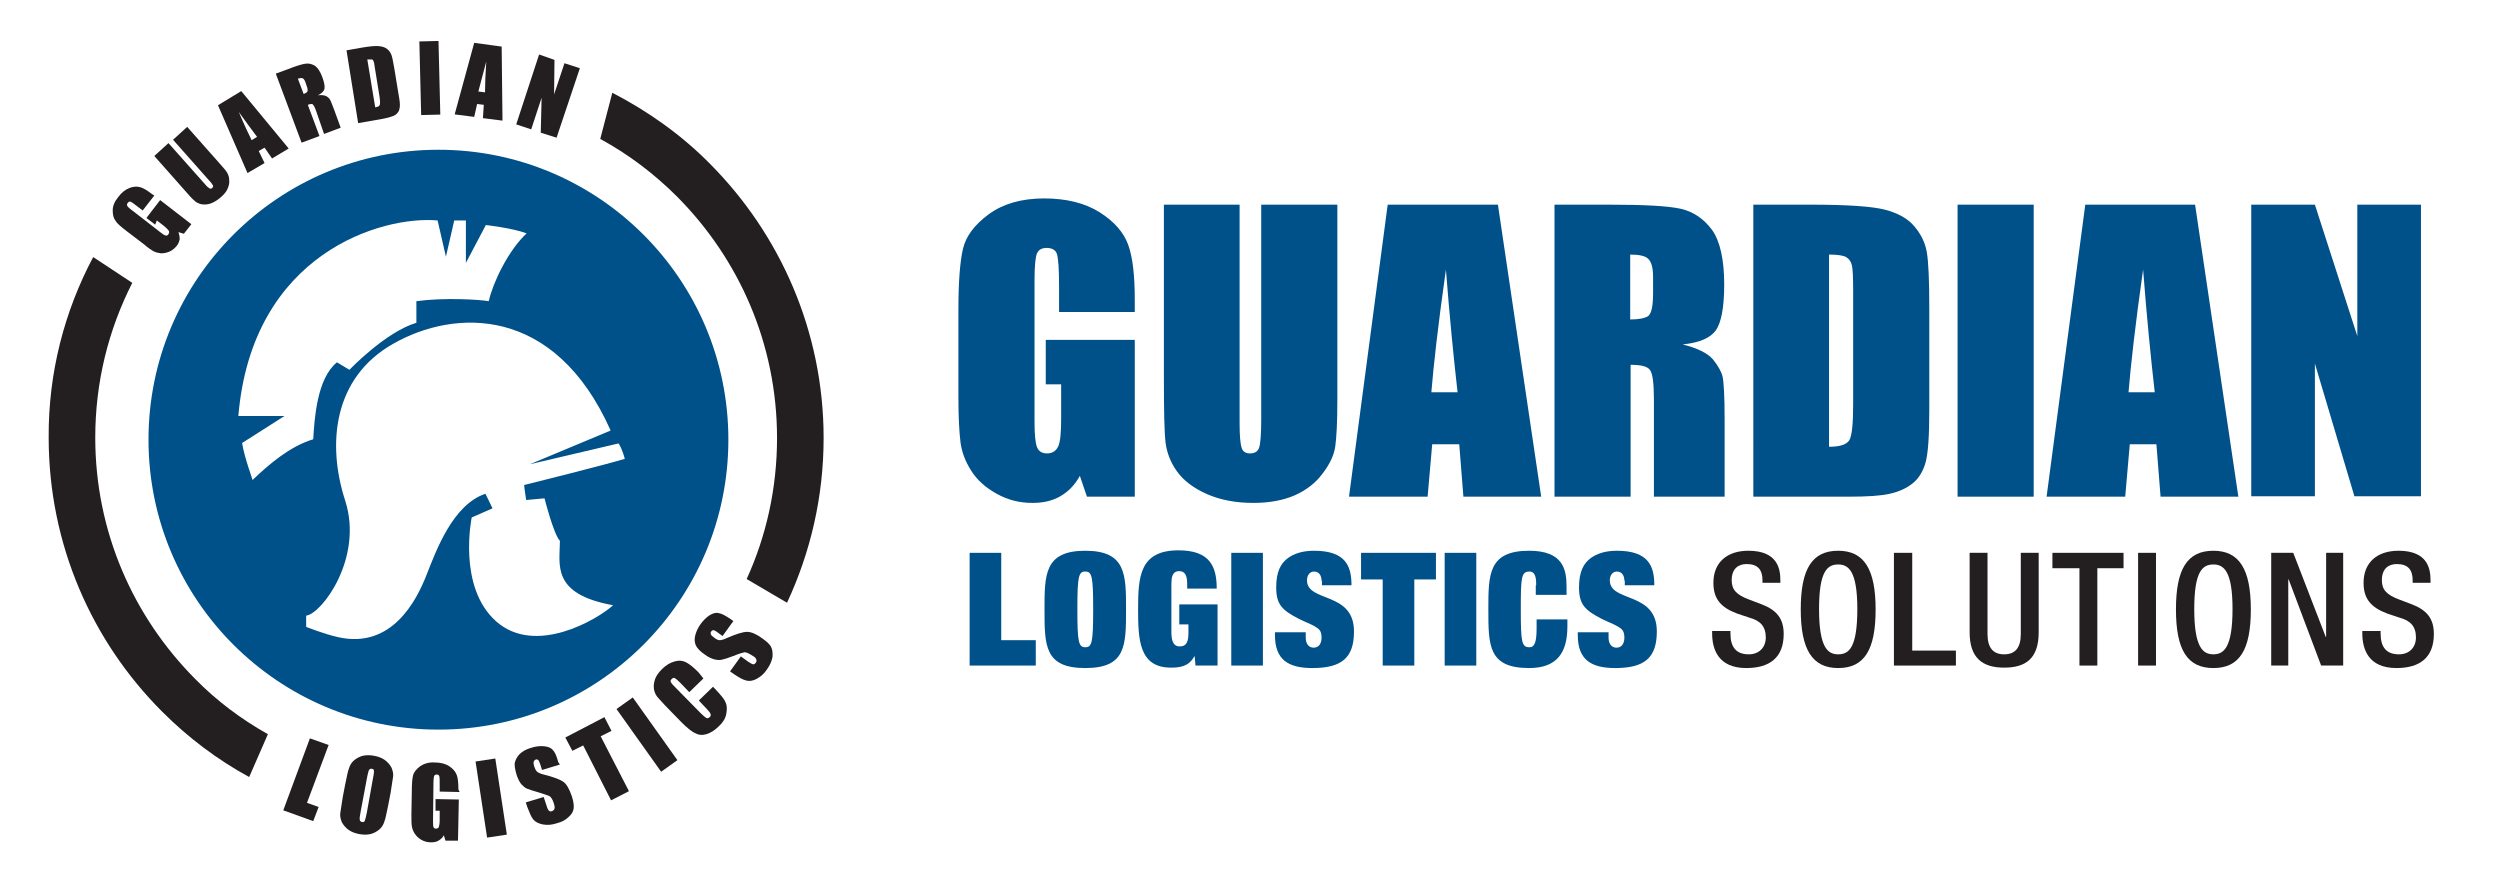
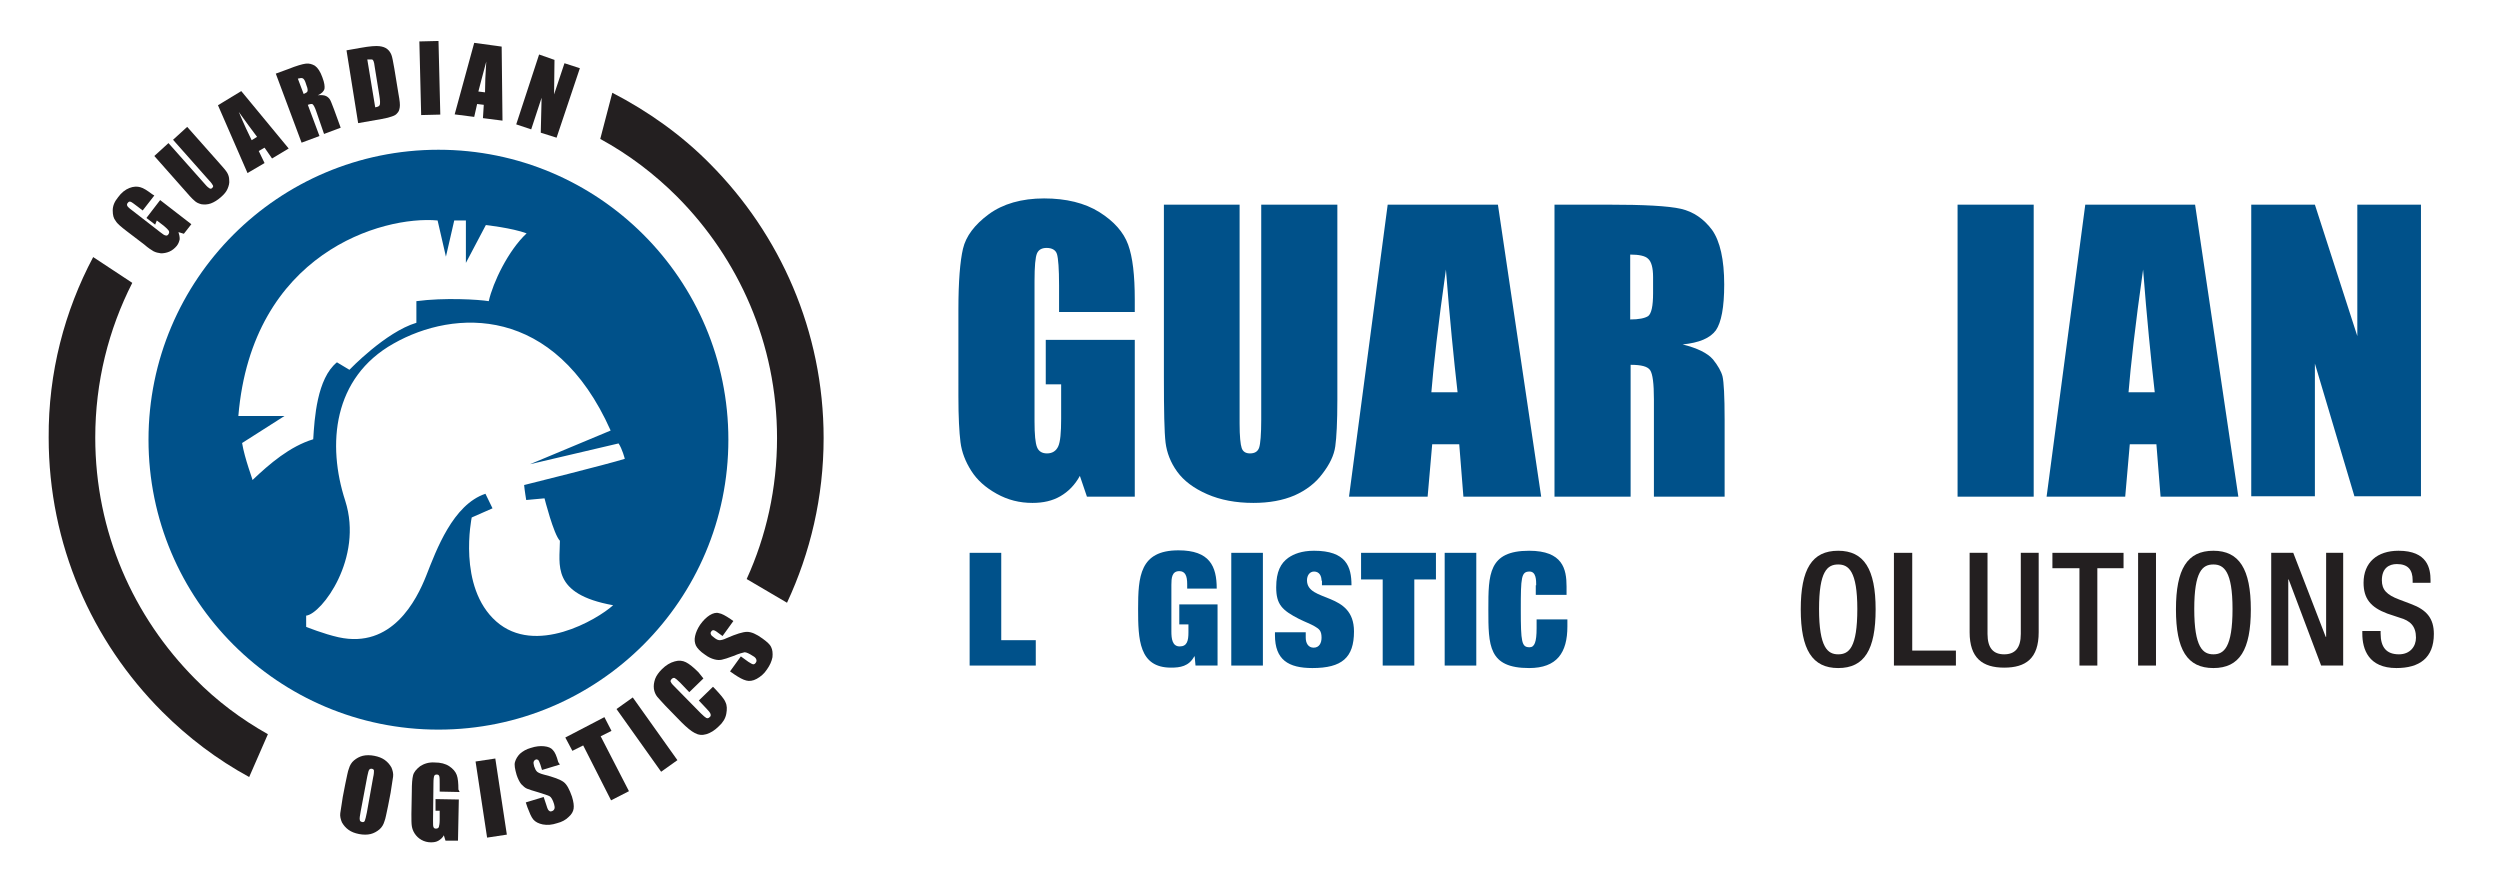
<svg xmlns="http://www.w3.org/2000/svg" version="1.1" id="Layer_1" x="0px" y="0px" viewBox="0 0 601 213" style="enable-background:new 0 0 601 213;" xml:space="preserve">
  <style type="text/css">
	.st0{fill:#00518A;}
	.st1{fill:#231F20;}
</style>
  <g>
    <path class="st0" d="M272.9,75h-18.3v-6.4c0-4-0.2-6.5-0.5-7.5c-0.3-1-1.2-1.5-2.5-1.5c-1.1,0-1.9,0.4-2.3,1.3   c-0.4,0.9-0.6,3.1-0.6,6.7v33.7c0,3.2,0.2,5.2,0.6,6.2c0.4,1,1.2,1.5,2.4,1.5c1.3,0,2.2-0.6,2.7-1.7c0.5-1.1,0.7-3.3,0.7-6.6v-8.3   h-3.7V81.7h21.4v37.7h-11.5l-1.7-5c-1.2,2.2-2.8,3.8-4.7,4.9c-1.9,1.1-4.1,1.6-6.7,1.6c-3.1,0-5.9-0.7-8.6-2.2   c-2.7-1.5-4.7-3.3-6.1-5.5c-1.4-2.2-2.3-4.5-2.6-6.9c-0.3-2.4-0.5-6-0.5-10.9V74.4c0-6.7,0.4-11.6,1.1-14.6c0.7-3,2.8-5.8,6.2-8.3   c3.4-2.5,7.9-3.8,13.3-3.8c5.3,0,9.8,1.1,13.3,3.3c3.5,2.2,5.8,4.8,6.9,7.8c1.1,3,1.6,7.4,1.6,13.2V75z" />
    <path class="st0" d="M321.5,49.2v46.9c0,5.3-0.2,9.1-0.5,11.2c-0.3,2.2-1.4,4.4-3.1,6.6c-1.7,2.3-4,4-6.7,5.2   c-2.8,1.2-6.1,1.8-9.9,1.8c-4.2,0-7.9-0.7-11.1-2.1c-3.2-1.4-5.6-3.2-7.2-5.4c-1.6-2.2-2.5-4.6-2.8-7c-0.3-2.5-0.4-7.7-0.4-15.6   V49.2H298v52.6c0,3.1,0.2,5,0.5,5.9c0.3,0.9,1,1.3,2,1.3c1.2,0,1.9-0.5,2.2-1.4c0.3-0.9,0.5-3.2,0.5-6.7V49.2H321.5z" />
    <path class="st0" d="M360.1,49.2l10.4,70.2h-18.7l-1-12.6h-6.5l-1.1,12.6h-18.9l9.3-70.2H360.1z M350.4,94.3   c-0.9-7.9-1.9-17.8-2.8-29.5c-1.9,13.4-3,23.3-3.5,29.5H350.4z" />
    <path class="st0" d="M373.7,49.2h12.9c8.6,0,14.4,0.3,17.5,1c3,0.7,5.5,2.4,7.5,5.1c1.9,2.7,2.9,7.1,2.9,13.1c0,5.5-0.7,9.1-2,11   c-1.4,1.9-4,3-8,3.4c3.6,0.9,6,2.1,7.3,3.6c1.2,1.5,2,2.9,2.3,4.1c0.3,1.3,0.5,4.7,0.5,10.4v18.5h-17V96c0-3.8-0.3-6.1-0.9-7   c-0.6-0.9-2.1-1.3-4.7-1.3v31.7h-18.3V49.2z M391.9,61.2v15.6c2.1,0,3.5-0.3,4.3-0.8c0.8-0.6,1.2-2.4,1.2-5.5v-3.9   c0-2.2-0.4-3.7-1.2-4.4C395.5,61.5,394,61.2,391.9,61.2" />
-     <path class="st0" d="M421.5,49.2h13.7c8.8,0,14.8,0.4,17.9,1.2c3.1,0.8,5.5,2.1,7.1,4c1.6,1.9,2.6,3.9,3,6.2   c0.4,2.3,0.6,6.7,0.6,13.4v24.6c0,6.3-0.3,10.5-0.9,12.6c-0.6,2.1-1.6,3.8-3.1,5c-1.5,1.2-3.3,2-5.5,2.5c-2.2,0.5-5.4,0.7-9.8,0.7   h-23V49.2z M439.7,61.2v46.2c2.6,0,4.2-0.5,4.9-1.6c0.6-1.1,0.9-3.9,0.9-8.6V69.9c0-3.2-0.1-5.2-0.3-6.1c-0.2-0.9-0.7-1.6-1.4-2   C443.1,61.4,441.7,61.2,439.7,61.2" />
    <rect x="470.6" y="49.2" class="st0" width="18.3" height="70.2" />
    <path class="st0" d="M527.7,49.2l10.4,70.2h-18.7l-1-12.6H512l-1.1,12.6H492l9.3-70.2H527.7z M518,94.3c-0.9-7.9-1.9-17.8-2.8-29.5   c-1.9,13.4-3,23.3-3.5,29.5H518z" />
    <polygon class="st0" points="582,49.2 582,119.3 566,119.3 556.5,87.4 556.5,119.3 541.2,119.3 541.2,49.2 556.5,49.2 566.7,80.8    566.7,49.2  " />
    <polygon class="st0" points="233.1,132.9 240.7,132.9 240.7,153.9 249,153.9 249,160 233.1,160  " />
-     <path class="st0" d="M260.9,132.4c9.8,0,9.8,5.7,9.8,14.1c0,8.7,0,14.1-9.8,14.1c-9.8,0-9.8-5.4-9.8-14.1   C251.1,138.1,251.1,132.4,260.9,132.4 M260.9,137.4c-1.6,0-1.9,1.1-1.9,9.1c0,7.9,0.3,9.1,1.9,9.1c1.6,0,1.9-1.1,1.9-9.1   C262.8,138.5,262.5,137.4,260.9,137.4" />
    <path class="st0" d="M283.4,145.3h9.3V160h-5.3l-0.2-2.2h-0.1c-1.3,2.4-3.4,2.7-5.6,2.7c-7.7,0-7.9-6.8-7.9-14.1   c0-7.8,0.4-14.1,9.7-14.1c7.5,0,9.2,3.8,9.2,9.2h-7.1v-1.1c0-2-0.5-3.1-1.9-3.1c-1.8,0-1.9,1.7-1.9,3.3v11.2c0,1.7,0.2,3.6,2,3.6   c1.8,0,2.1-1.4,2.1-3.4v-1.9h-2.2V145.3z" />
    <rect x="296" y="132.9" class="st0" width="7.6" height="27.1" />
    <path class="st0" d="M317.7,139.6c0-1.1-0.5-2.2-1.8-2.2c-1.1,0-1.7,1-1.7,2.1c0,5.4,11.3,2.6,11.3,12.3c0,6.3-2.9,8.8-10,8.8   c-5.8,0-9-2-9-7.9v-0.7h7.4v1.3c0,1.3,0.6,2.4,1.9,2.4c1.4,0,1.9-1.2,1.9-2.4c0-1.7-0.6-2.1-1.6-2.7c-1-0.6-2.4-1.1-3.8-1.8   c-4.1-2.1-5.5-3.5-5.5-7.6c0-3.8,1.1-5.8,2.9-7.1c1.3-0.9,3.2-1.7,6.2-1.7c7.7,0,9,3.8,9,8.3h-7.1V139.6z" />
    <polygon class="st0" points="327.2,132.9 345.2,132.9 345.2,139.3 340,139.3 340,160 332.4,160 332.4,139.3 327.2,139.3  " />
    <rect x="347.3" y="132.9" class="st0" width="7.6" height="27.1" />
    <path class="st0" d="M369.3,140.7c0-1.2,0-3.3-1.6-3.3c-2,0-2.1,1.4-2.1,9.1c0,7.9,0.2,9.1,2.1,9.1c1.2,0,1.7-1.2,1.7-4.6v-2.1h7.4   v1.7c0,6.3-2.5,10-9.2,10c-9.8,0-9.8-5.4-9.8-14.1c0-8.4,0-14.1,9.8-14.1c8.1,0,9,4.4,9,8.6v2h-7.4V140.7z" />
-     <path class="st0" d="M390.5,139.6c0-1.1-0.5-2.2-1.8-2.2c-1.1,0-1.7,1-1.7,2.1c0,5.4,11.3,2.6,11.3,12.3c0,6.3-2.9,8.8-10,8.8   c-5.8,0-9-2-9-7.9v-0.7h7.4v1.3c0,1.3,0.6,2.4,1.9,2.4c1.4,0,1.9-1.2,1.9-2.4c0-1.7-0.6-2.1-1.6-2.7c-1-0.6-2.4-1.1-3.8-1.8   c-4.1-2.1-5.5-3.5-5.5-7.6c0-3.8,1.1-5.8,2.9-7.1c1.3-0.9,3.2-1.7,6.2-1.7c7.7,0,9,3.8,9,8.3h-7.1V139.6z" />
-     <path class="st1" d="M416,151.6v0.7c0,3.3,1.4,5,4.4,5c2.7,0,4.1-1.9,4.1-4c0-2.8-1.4-4.1-3.9-4.8l-3-1c-4-1.5-5.7-3.6-5.7-7.4   c0-4.9,3.3-7.7,8.4-7.7c7,0,7.7,4.3,7.7,7.1v0.6h-4.3v-0.6c0-2.5-1.1-3.9-3.8-3.9c-1.9,0-3.6,1-3.6,3.9c0,2.3,1.2,3.5,4.1,4.6   l2.9,1.1c3.8,1.4,5.5,3.5,5.5,7.2c0,5.8-3.5,8.2-9,8.2c-6.7,0-8.2-4.5-8.2-8.3v-0.6H416z" />
    <path class="st1" d="M432.9,146.5c0-9.7,2.7-14.1,9-14.1c6.2,0,9,4.4,9,14.1c0,9.7-2.7,14.1-9,14.1   C435.7,160.6,432.9,156.2,432.9,146.5 M446.5,146.4c0-9.1-2.1-10.7-4.6-10.7c-2.6,0-4.6,1.6-4.6,10.7c0,9.3,2.1,10.9,4.6,10.9   C444.5,157.3,446.5,155.7,446.5,146.4" />
    <polygon class="st1" points="455.3,132.9 459.7,132.9 459.7,156.4 470.2,156.4 470.2,160 455.3,160  " />
    <path class="st1" d="M477.8,132.9v19.5c0,3.4,1.4,4.9,4,4.9c2.6,0,4-1.5,4-4.9v-19.5h4.3V152c0,6.3-3.1,8.5-8.3,8.5   c-5.2,0-8.3-2.3-8.3-8.5v-19.1H477.8z" />
    <polygon class="st1" points="499.9,136.6 493.4,136.6 493.4,132.9 510.5,132.9 510.5,136.6 504.2,136.6 504.2,160 499.9,160  " />
    <rect x="514" y="132.9" class="st1" width="4.3" height="27.1" />
    <path class="st1" d="M523.1,146.5c0-9.7,2.7-14.1,9-14.1c6.2,0,9,4.4,9,14.1c0,9.7-2.7,14.1-9,14.1   C525.8,160.6,523.1,156.2,523.1,146.5 M536.7,146.4c0-9.1-2.1-10.7-4.6-10.7c-2.6,0-4.6,1.6-4.6,10.7c0,9.3,2.1,10.9,4.6,10.9   C534.6,157.3,536.7,155.7,536.7,146.4" />
    <polygon class="st1" points="546,132.9 551.3,132.9 559.1,153.1 559.2,153.1 559.2,132.9 563.3,132.9 563.3,160 558,160    550.2,139.3 550.1,139.3 550.1,160 546,160  " />
    <path class="st1" d="M572.3,151.6v0.7c0,3.3,1.4,5,4.4,5c2.7,0,4.1-1.9,4.1-4c0-2.8-1.4-4.1-3.9-4.8l-3-1c-4-1.5-5.7-3.6-5.7-7.4   c0-4.9,3.3-7.7,8.4-7.7c7,0,7.7,4.3,7.7,7.1v0.6h-4.3v-0.6c0-2.5-1.1-3.9-3.8-3.9c-1.9,0-3.6,1-3.6,3.9c0,2.3,1.2,3.5,4.1,4.6   l2.9,1.1c3.8,1.4,5.5,3.5,5.5,7.2c0,5.8-3.5,8.2-9,8.2c-6.7,0-8.2-4.5-8.2-8.3v-0.6H572.3z" />
-     <polygon class="st1" points="79,179.1 73.8,193 76.6,194 75.3,197.4 68.1,194.8 74.5,177.5  " />
    <path class="st1" d="M93.3,193.7c-0.4,1.8-0.6,3.1-0.9,3.8c-0.2,0.7-0.6,1.4-1.2,1.9c-0.6,0.5-1.3,0.9-2.1,1.1   c-0.8,0.2-1.8,0.2-2.8,0c-1-0.2-1.8-0.5-2.5-1c-0.7-0.5-1.2-1.1-1.6-1.8c-0.3-0.7-0.5-1.5-0.4-2.2c0.1-0.8,0.3-2.1,0.6-3.9l0.6-3.1   c0.4-1.8,0.6-3.1,0.9-3.8c0.2-0.7,0.6-1.4,1.2-1.9c0.6-0.5,1.3-0.9,2.1-1.1c0.8-0.2,1.8-0.2,2.8,0c1,0.2,1.8,0.5,2.5,1   c0.7,0.5,1.2,1.1,1.6,1.8c0.3,0.7,0.5,1.5,0.4,2.2c-0.1,0.8-0.3,2.1-0.6,3.9L93.3,193.7z M89.7,186.9c0.2-0.8,0.2-1.4,0.2-1.6   c0-0.3-0.2-0.4-0.5-0.5c-0.2,0-0.5,0-0.6,0.2c-0.2,0.2-0.3,0.7-0.5,1.6l-1.6,8.5c-0.2,1.1-0.3,1.7-0.2,2c0,0.3,0.2,0.4,0.5,0.5   c0.3,0.1,0.6,0,0.7-0.3c0.1-0.3,0.3-0.9,0.5-2L89.7,186.9z" />
    <path class="st1" d="M110.5,190.4l-4.8-0.1l0-1.7c0-1.1,0-1.7-0.1-2c-0.1-0.3-0.3-0.4-0.6-0.4c-0.3,0-0.5,0.1-0.6,0.3   c-0.1,0.2-0.2,0.8-0.2,1.8l-0.1,8.9c0,0.8,0,1.4,0.1,1.6c0.1,0.3,0.3,0.4,0.6,0.4c0.3,0,0.6-0.1,0.7-0.4c0.1-0.3,0.2-0.9,0.2-1.7   l0-2.2l-1,0l0-2.8l5.6,0.1l-0.2,9.9l-3,0l-0.4-1.3c-0.3,0.6-0.8,1-1.3,1.3c-0.5,0.3-1.1,0.4-1.8,0.4c-0.8,0-1.6-0.2-2.3-0.6   c-0.7-0.4-1.2-0.9-1.6-1.5c-0.4-0.6-0.6-1.2-0.7-1.8c-0.1-0.6-0.1-1.6-0.1-2.9l0.1-5.5c0-1.8,0.1-3,0.3-3.8   c0.2-0.8,0.8-1.5,1.7-2.2c0.9-0.6,2.1-1,3.5-0.9c1.4,0,2.6,0.3,3.5,0.9c0.9,0.6,1.5,1.3,1.8,2.1c0.3,0.8,0.4,2,0.4,3.5L110.5,190.4   z" />
    <rect x="115.7" y="182.5" transform="matrix(0.989 -0.15 0.15 0.989 -27.478 19.929)" class="st1" width="4.8" height="18.5" />
    <path class="st1" d="M134.6,183.8l-4.3,1.3l-0.4-1.3c-0.2-0.6-0.4-1-0.5-1.1c-0.2-0.1-0.4-0.2-0.6-0.1c-0.3,0.1-0.4,0.3-0.5,0.5   c-0.1,0.3,0,0.6,0.1,1.1c0.2,0.6,0.4,1,0.7,1.3c0.2,0.2,0.8,0.5,1.6,0.7c2.4,0.6,4,1.2,4.8,1.8c0.8,0.6,1.4,1.8,2,3.5   c0.4,1.3,0.5,2.2,0.4,2.9c-0.1,0.7-0.5,1.4-1.2,2c-0.7,0.7-1.6,1.2-2.8,1.5c-1.2,0.4-2.3,0.5-3.4,0.3c-1-0.2-1.8-0.6-2.3-1.2   c-0.5-0.6-0.9-1.6-1.4-2.9l-0.4-1.2l4.3-1.3l0.7,2.1c0.2,0.7,0.4,1.1,0.6,1.2c0.2,0.2,0.4,0.2,0.7,0.1c0.3-0.1,0.5-0.3,0.6-0.6   c0.1-0.3,0-0.7-0.1-1.1c-0.3-1-0.7-1.7-1.1-1.9c-0.4-0.2-1.3-0.5-2.6-0.9c-1.4-0.4-2.3-0.7-2.8-0.9c-0.5-0.2-0.9-0.6-1.4-1.1   c-0.4-0.5-0.8-1.3-1.1-2.2c-0.4-1.4-0.6-2.4-0.4-3.1c0.2-0.7,0.6-1.4,1.2-2c0.7-0.6,1.5-1.1,2.6-1.4c1.2-0.4,2.3-0.5,3.2-0.4   c1,0.1,1.7,0.4,2.1,0.9c0.5,0.5,0.9,1.4,1.3,2.9L134.6,183.8z" />
    <polygon class="st1" points="145.3,172.4 147,175.7 144.4,177 151.2,190.2 146.9,192.4 140.2,179.2 137.6,180.5 135.9,177.3  " />
    <rect x="153" y="167.4" transform="matrix(0.815 -0.58 0.58 0.815 -73.58 122.759)" class="st1" width="4.8" height="18.5" />
    <path class="st1" d="M169.1,163.1l-3.4,3.3l-2.2-2.3c-0.7-0.7-1.1-1-1.3-1.1c-0.2-0.1-0.5,0-0.7,0.2c-0.3,0.3-0.4,0.6-0.2,0.8   c0.1,0.3,0.5,0.7,1.2,1.4l6,6.1c0.6,0.6,1.1,1,1.3,1.1c0.3,0.1,0.5,0.1,0.8-0.2c0.3-0.2,0.3-0.5,0.2-0.8c-0.1-0.3-0.5-0.8-1.2-1.5   l-1.6-1.7l3.4-3.3l0.5,0.5c1.3,1.4,2.2,2.4,2.5,3.2c0.4,0.8,0.4,1.7,0.2,2.8c-0.2,1.1-0.8,2.1-1.8,3c-1,1-2,1.6-3,1.9   c-1,0.3-1.9,0.2-2.8-0.3c-0.8-0.4-1.9-1.3-3.2-2.6l-3.8-3.9c-0.9-1-1.6-1.7-2-2.2c-0.4-0.5-0.7-1.2-0.8-1.9c-0.1-0.8,0-1.5,0.3-2.4   c0.3-0.8,0.9-1.6,1.6-2.3c1-1,2-1.6,3.1-1.9c1-0.3,1.9-0.2,2.7,0.2c0.8,0.4,1.8,1.2,3,2.4L169.1,163.1z" />
    <path class="st1" d="M176.3,149.3l-2.6,3.6l-1.1-0.8c-0.5-0.4-0.9-0.6-1.1-0.6c-0.2,0-0.4,0.1-0.5,0.3c-0.2,0.2-0.2,0.5-0.1,0.7   c0.1,0.3,0.4,0.5,0.8,0.8c0.5,0.4,0.9,0.6,1.3,0.6c0.3,0,0.9-0.1,1.7-0.5c2.3-1,3.9-1.5,4.9-1.5c1,0,2.2,0.5,3.7,1.6   c1.1,0.8,1.8,1.4,2.1,2.1c0.3,0.6,0.4,1.4,0.3,2.4c-0.2,1-0.6,1.9-1.3,2.9c-0.7,1.1-1.6,1.8-2.5,2.3c-0.9,0.5-1.8,0.6-2.5,0.4   c-0.8-0.2-1.7-0.7-2.9-1.5l-1-0.7l2.6-3.6l1.8,1.3c0.6,0.4,1,0.6,1.2,0.6c0.2,0,0.4-0.1,0.6-0.4c0.2-0.3,0.2-0.5,0.1-0.8   c-0.1-0.3-0.4-0.6-0.8-0.8c-0.9-0.6-1.6-0.9-2-0.9c-0.4,0.1-1.3,0.3-2.7,0.9c-1.3,0.5-2.3,0.8-2.8,0.9c-0.5,0.1-1.1,0.1-1.8-0.1   c-0.7-0.2-1.4-0.5-2.2-1.1c-1.2-0.8-1.9-1.6-2.2-2.2c-0.3-0.7-0.4-1.4-0.2-2.3c0.2-0.9,0.6-1.8,1.2-2.7c0.7-1,1.5-1.8,2.3-2.3   c0.8-0.5,1.6-0.7,2.2-0.5c0.7,0.1,1.6,0.6,2.8,1.4L176.3,149.3z" />
    <path class="st1" d="M37.1,47l-2.8,3.6l-1.3-1c-0.8-0.6-1.3-1-1.6-1.1c-0.3-0.1-0.5,0-0.7,0.3c-0.2,0.2-0.2,0.4-0.1,0.7   c0.1,0.2,0.5,0.6,1.2,1.1l6.7,5.2c0.6,0.5,1.1,0.8,1.3,0.8c0.3,0.1,0.5,0,0.7-0.3c0.2-0.3,0.2-0.5,0.1-0.8   c-0.2-0.3-0.6-0.7-1.2-1.2l-1.7-1.3L37.3,54l-2.1-1.6l3.3-4.3l7.5,5.8l-1.8,2.3l-1.3-0.4c0.2,0.6,0.3,1.1,0.3,1.7   c-0.1,0.5-0.3,1.1-0.7,1.6c-0.5,0.6-1.1,1.1-1.8,1.4c-0.7,0.3-1.4,0.4-2,0.4c-0.7-0.1-1.2-0.2-1.8-0.5c-0.5-0.3-1.3-0.8-2.2-1.6   l-4.2-3.2c-1.3-1-2.3-1.8-2.7-2.5c-0.5-0.6-0.7-1.4-0.7-2.5c0-1.1,0.4-2.1,1.3-3.2c0.8-1.1,1.7-1.8,2.7-2.2c1-0.4,1.9-0.4,2.6-0.2   c0.8,0.2,1.7,0.8,2.9,1.7L37.1,47z" />
    <path class="st1" d="M45,30.5l7.8,8.8c0.9,1,1.5,1.7,1.8,2.2c0.3,0.5,0.5,1.1,0.5,1.8c0.1,0.7-0.1,1.4-0.4,2.1   c-0.3,0.7-0.8,1.3-1.6,2c-0.8,0.7-1.6,1.2-2.4,1.5c-0.8,0.3-1.6,0.3-2.3,0.2c-0.7-0.2-1.2-0.4-1.7-0.9c-0.5-0.4-1.4-1.4-2.7-2.9   l-6.9-7.8l3.4-3.1l8.8,9.9c0.5,0.6,0.9,0.9,1.1,1c0.2,0.1,0.4,0.1,0.6-0.1c0.2-0.2,0.3-0.4,0.2-0.6c-0.1-0.2-0.4-0.7-1-1.3   l-8.6-9.7L45,30.5z" />
    <path class="st1" d="M58,21.9l11.4,13.8l-4,2.4l-1.8-2.6l-1.4,0.8l1.4,2.9l-4.1,2.4l-7.1-16.3L58,21.9z M61.8,32.9   c-1.2-1.6-2.7-3.6-4.4-6c1.3,3.1,2.4,5.4,3.1,6.8L61.8,32.9z" />
    <path class="st1" d="M66.3,17.7l3-1.1c2-0.8,3.4-1.2,4.2-1.3c0.8-0.1,1.5,0.1,2.2,0.5c0.7,0.5,1.3,1.4,1.8,2.8   c0.5,1.3,0.6,2.2,0.5,2.8c-0.2,0.6-0.7,1.1-1.6,1.5c0.9-0.1,1.6,0,2,0.2c0.4,0.2,0.7,0.5,0.9,0.8c0.2,0.3,0.5,1.1,1,2.4l1.6,4.4   l-4,1.5L76,26.7c-0.3-0.9-0.6-1.4-0.8-1.6c-0.2-0.2-0.6-0.1-1.2,0.1l2.8,7.5l-4.3,1.6L66.3,17.7z M71.6,18.9l1.4,3.7   c0.5-0.2,0.8-0.4,0.9-0.6c0.1-0.2,0.1-0.7-0.2-1.4l-0.3-0.9c-0.2-0.5-0.4-0.8-0.7-0.9C72.5,18.7,72.1,18.8,71.6,18.9" />
    <path class="st1" d="M83.3,12.1l3.4-0.6c2.2-0.4,3.7-0.5,4.5-0.4c0.8,0.1,1.4,0.3,1.9,0.7c0.5,0.4,0.8,0.9,1,1.4   c0.2,0.5,0.4,1.6,0.7,3.3l1,6.1c0.3,1.6,0.4,2.6,0.3,3.2c-0.1,0.6-0.2,1-0.6,1.4c-0.3,0.4-0.7,0.6-1.3,0.8   c-0.5,0.2-1.3,0.4-2.4,0.6l-5.7,1L83.3,12.1z M88.3,14.3l1.9,11.5c0.7-0.1,1-0.3,1.1-0.6c0.1-0.3,0.1-1-0.1-2.2l-1.1-6.8   c-0.1-0.8-0.2-1.3-0.3-1.5c-0.1-0.2-0.2-0.4-0.4-0.4C89.2,14.3,88.8,14.3,88.3,14.3" />
    <rect x="101" y="9.9" transform="matrix(1 -2.448784e-02 2.448784e-02 1 -0.428 2.534)" class="st1" width="4.6" height="17.7" />
    <path class="st1" d="M120.6,11.2l0.2,17.8l-4.7-0.6l0.2-3.2l-1.6-0.2l-0.7,3.1l-4.7-0.6l4.7-17.2L120.6,11.2z M116.6,22.2   c0-2,0.1-4.5,0.3-7.4c-0.9,3.3-1.5,5.7-1.9,7.2L116.6,22.2z" />
    <polygon class="st1" points="139.4,16.4 133.8,33.1 130,31.9 130.2,23.5 127.7,31.1 124.1,29.9 129.6,13.1 133.3,14.4 133.2,22.7    135.7,15.2  " />
    <g>
      <path class="st0" d="M105.4,36c-38.5,0-69.7,31.2-69.7,69.7c0,38.5,31.2,69.7,69.7,69.7c38.5,0,69.7-31.2,69.7-69.7    C175.1,67.2,143.9,36,105.4,36z M58.2,106.5l10.2-6.5H57.3c3.3-39.2,34.6-48.2,47.9-47l2,8.7l2-8.7h2.8v10.2l4.8-9.1    c0,0,6.3,0.7,9.8,2c-4.4,4.1-8.1,11.8-9.1,16.3c-2.4-0.4-10.7-0.9-17.4,0v5.2c-7.4,2.2-16.1,11.3-16.1,11.3L81,87.1    c-4.8,3.9-5.4,13.5-5.7,18.5c-5.6,1.7-10.5,5.9-14.6,9.8C60.8,115.4,58.8,110.2,58.2,106.5z M126.5,120.2l4.4-0.4    c0,0,2.2,8.7,3.7,10.2c0,5.7-2.2,12.8,12.8,15.5c-3.9,3.5-18.7,12.2-28.1,3.9c-9.4-8.3-5.9-25-5.9-25l5-2.2l-1.7-3.5    c-7.8,2.6-11.8,13.5-14.2,19.6c-2.4,6.1-8.3,17.7-21.1,14.9c-3.6-0.8-7.8-2.5-7.8-2.5V148c3.7-0.4,13.8-13.8,9.4-27.6    c-4.4-13.5-3-29.6,11.6-37.8c14.6-8.3,38.7-9.4,52.2,20.9l-19.4,8.1l21.3-5c0.9,1.3,1.5,3.7,1.5,3.7c-4.1,1.3-24.2,6.3-24.2,6.3    C126.1,117.8,126.5,120.2,126.5,120.2z" />
    </g>
    <path class="st1" d="M46.9,163.2c-14.8-14.9-24-35.3-24-58c0-13.4,3.2-26,8.9-37.2l-9.4-6.2c-6.9,13-10.8,27.8-10.7,43.4   c0,25.7,10.4,49,27.3,65.9c6.2,6.2,13.2,11.5,20.9,15.7l4.5-10.3C58,172.9,52.1,168.5,46.9,163.2" />
    <path class="st1" d="M170.7,39.4c-6.8-6.9-14.8-12.6-23.5-17.1l-2.9,11.1c6.8,3.7,13,8.4,18.5,13.9c14.8,14.9,24,35.3,24,58   c0,12.1-2.6,23.6-7.3,33.9l9.7,5.7c5.6-12,8.8-25.4,8.8-39.6C198,79.6,187.5,56.3,170.7,39.4" />
  </g>
</svg>